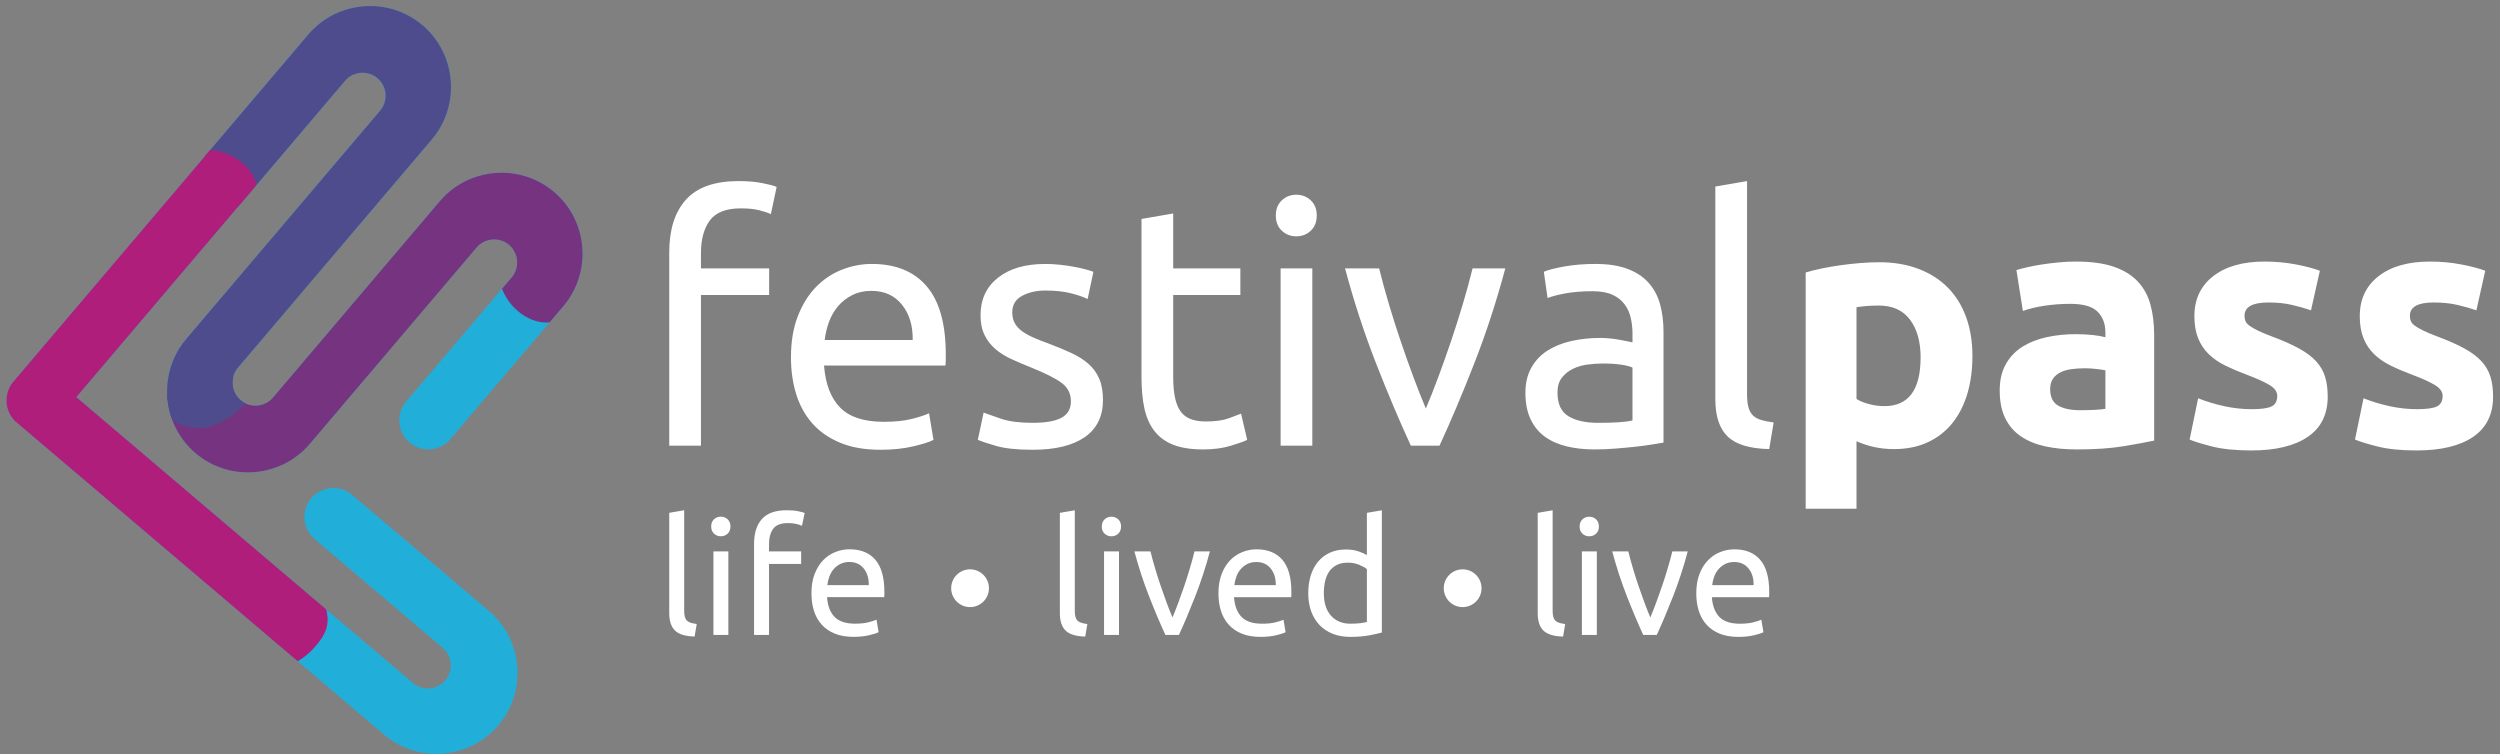
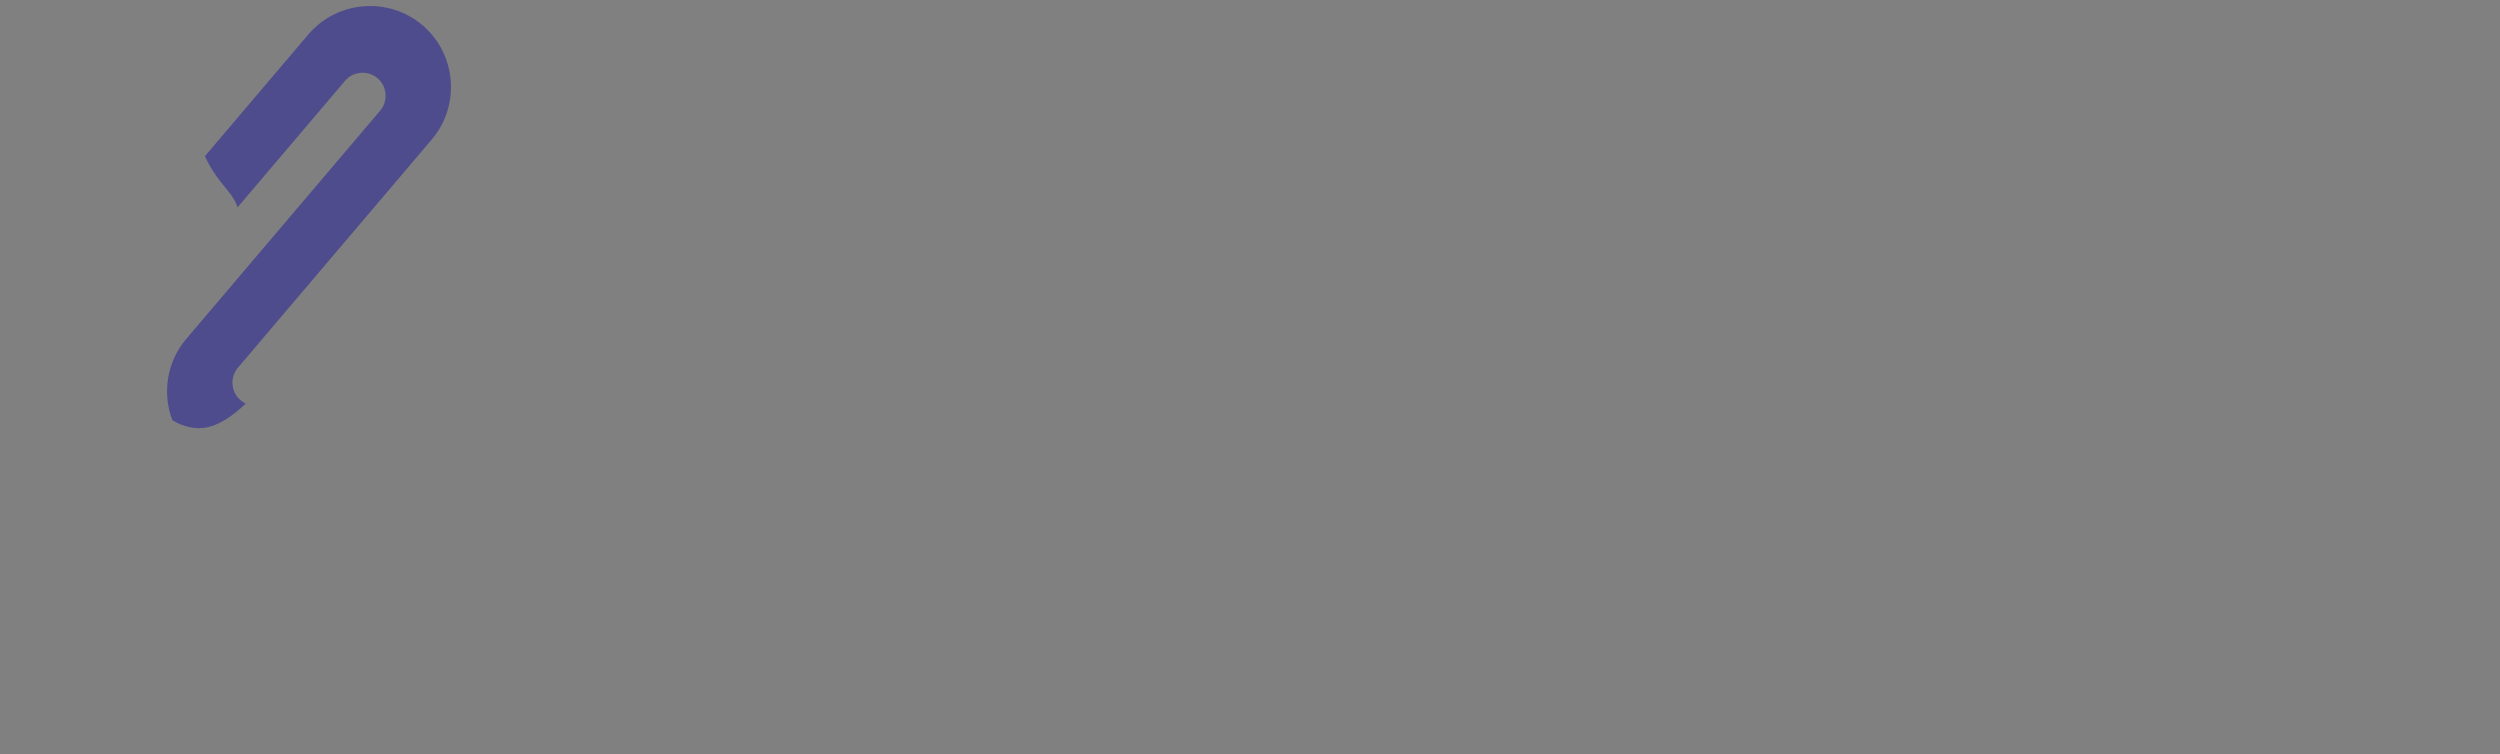
<svg xmlns="http://www.w3.org/2000/svg" width="189px" height="57px" viewBox="0 0 189 57" version="1.1">
  <rect x="0" y="0" width="189" height="57" fill="#808080" stroke="none" />
  <g id="Page-1" stroke="none" strokeWidth="1" fill="none" fill-rule="evenodd">
    <g id="fp18" transform="translate(-82, -149)">
      <g id="Group" transform="translate(82.491, 149.456)">
-         <path d="M28.248,7.911 L13.589,25.167 C11.407,27.736 11.724,31.622 14.292,33.804 C16.861,35.986 20.747,35.669 22.929,33.101 L35.538,18.258 C36.158,17.527 37.263,17.437 37.994,18.058 C38.723,18.678 38.814,19.782 38.195,20.512 L30.215,29.905 C29.435,30.824 29.548,32.215 30.467,32.996 C31.386,33.776 32.776,33.663 33.557,32.744 L42.098,22.69 C44.28,20.121 43.964,16.235 41.395,14.053 C40.527,13.315 39.508,12.864 38.455,12.688 L38.449,12.687 C38.417,12.681 38.385,12.676 38.353,12.671 L38.347,12.671 C38.25,12.656 38.153,12.644 38.055,12.634 L38.042,12.633 C37.947,12.623 37.852,12.616 37.757,12.611 L37.739,12.61 C37.646,12.606 37.552,12.603 37.459,12.603 L37.435,12.603 C37.344,12.603 37.253,12.605 37.161,12.609 L37.134,12.61 C37.044,12.615 36.955,12.621 36.865,12.629 L36.833,12.632 C36.806,12.635 36.777,12.638 36.75,12.641 L36.722,12.644 C36.673,12.65 36.623,12.656 36.574,12.663 C36.561,12.665 36.548,12.667 36.534,12.669 C36.508,12.673 36.482,12.677 36.455,12.681 C36.443,12.683 36.43,12.685 36.417,12.687 C36.372,12.695 36.326,12.703 36.281,12.711 C36.267,12.714 36.253,12.717 36.239,12.72 C36.214,12.724 36.189,12.729 36.164,12.735 C36.149,12.738 36.133,12.741 36.117,12.745 C36.076,12.754 36.035,12.763 35.994,12.773 C35.978,12.777 35.962,12.781 35.946,12.785 C35.923,12.79 35.899,12.796 35.876,12.802 C35.858,12.807 35.84,12.812 35.822,12.817 C35.791,12.825 35.76,12.834 35.728,12.843 C35.704,12.85 35.679,12.857 35.654,12.864 C35.634,12.87 35.613,12.877 35.593,12.883 C35.572,12.889 35.552,12.896 35.532,12.902 C35.512,12.909 35.492,12.915 35.472,12.922 C35.437,12.933 35.403,12.945 35.369,12.957 C35.35,12.964 35.331,12.971 35.312,12.978 C35.29,12.986 35.269,12.994 35.247,13.002 C35.229,13.009 35.21,13.016 35.192,13.023 C35.157,13.037 35.122,13.051 35.087,13.065 C35.071,13.072 35.055,13.078 35.038,13.085 C35.015,13.095 34.99,13.106 34.967,13.116 C34.95,13.123 34.934,13.13 34.918,13.137 C34.882,13.154 34.846,13.17 34.811,13.186 C34.797,13.192 34.785,13.199 34.772,13.205 C34.745,13.218 34.719,13.23 34.693,13.243 C34.678,13.251 34.663,13.258 34.648,13.266 C34.615,13.283 34.582,13.3 34.549,13.317 L34.515,13.336 C34.484,13.352 34.454,13.368 34.424,13.385 L34.384,13.408 C34.354,13.425 34.323,13.443 34.293,13.46 L34.265,13.477 C34.231,13.498 34.197,13.519 34.163,13.54 C34.15,13.548 34.138,13.556 34.125,13.564 C34.096,13.582 34.067,13.601 34.038,13.62 L34.014,13.636 C33.979,13.66 33.943,13.684 33.909,13.709 C33.897,13.716 33.886,13.725 33.875,13.732 C33.846,13.752 33.819,13.773 33.791,13.793 C33.782,13.799 33.774,13.806 33.765,13.812 C33.73,13.838 33.696,13.864 33.661,13.891 C33.652,13.898 33.642,13.906 33.633,13.913 C33.605,13.935 33.577,13.958 33.549,13.98 C33.541,13.987 33.532,13.994 33.523,14.001 C33.489,14.03 33.455,14.058 33.422,14.088 L33.4,14.107 C33.372,14.131 33.344,14.156 33.316,14.181 L33.29,14.204 C33.257,14.235 33.224,14.265 33.191,14.297 L33.175,14.313 C33.147,14.34 33.118,14.368 33.09,14.396 L33.066,14.42 C33.034,14.453 33.002,14.486 32.97,14.52 L32.961,14.53 C32.932,14.56 32.904,14.592 32.875,14.623 L32.851,14.65 C32.82,14.685 32.789,14.72 32.759,14.756 L20.15,29.599 C19.529,30.33 18.424,30.42 17.694,29.799 C16.964,29.179 16.874,28.075 17.493,27.345 L32.153,10.087 C34.335,7.519 34.019,3.632 31.45,1.45 C28.882,-0.731 24.996,-0.415 22.814,2.153 L0.519,28.399 C0.507,28.413 0.495,28.428 0.483,28.442 C0.472,28.457 0.46,28.471 0.449,28.486 C0.437,28.501 0.426,28.516 0.415,28.531 C0.404,28.546 0.394,28.561 0.383,28.576 C0.373,28.591 0.362,28.607 0.353,28.622 C0.343,28.638 0.333,28.653 0.323,28.668 C0.313,28.684 0.304,28.7 0.295,28.716 C0.286,28.731 0.277,28.747 0.268,28.763 C0.259,28.779 0.251,28.795 0.243,28.811 C0.234,28.827 0.226,28.844 0.218,28.86 C0.211,28.876 0.203,28.892 0.196,28.909 C0.188,28.925 0.181,28.942 0.174,28.958 C0.167,28.975 0.16,28.991 0.153,29.008 C0.147,29.024 0.141,29.041 0.134,29.058 C0.128,29.075 0.122,29.092 0.116,29.109 C0.111,29.125 0.105,29.142 0.1,29.159 C0.095,29.176 0.089,29.193 0.085,29.21 C0.08,29.227 0.075,29.245 0.07,29.262 C0.057,29.313 0.046,29.365 0.036,29.417 C0.033,29.435 0.03,29.452 0.027,29.47 C0.025,29.487 0.022,29.504 0.02,29.522 C0.017,29.54 0.015,29.557 0.013,29.574 C0.012,29.592 0.01,29.61 0.008,29.627 C0.007,29.644 0.006,29.662 0.004,29.68 C0.003,29.697 0.002,29.715 0.002,29.732 C0.001,29.75 0.001,29.767 7.10542736e-15,29.785 C7.10542736e-15,29.803 7.10542736e-15,29.82 7.10542736e-15,29.838 C7.10542736e-15,29.855 0.001,29.873 0.002,29.89 L0.001,29.89 C0.002,29.908 0.003,29.926 0.004,29.943 C0.005,29.961 0.006,29.978 0.008,29.996 C0.009,30.013 0.011,30.031 0.012,30.048 C0.014,30.066 0.016,30.083 0.019,30.101 C0.021,30.118 0.023,30.135 0.026,30.153 C0.029,30.17 0.031,30.187 0.034,30.205 C0.038,30.222 0.041,30.239 0.044,30.256 C0.048,30.274 0.052,30.291 0.055,30.308 C0.059,30.325 0.063,30.342 0.068,30.359 C0.072,30.376 0.077,30.393 0.081,30.41 C0.086,30.427 0.091,30.444 0.096,30.461 C0.101,30.478 0.107,30.495 0.112,30.512 C0.118,30.528 0.124,30.545 0.129,30.562 C0.135,30.578 0.142,30.595 0.148,30.611 C0.154,30.628 0.161,30.644 0.167,30.661 C0.174,30.677 0.181,30.694 0.188,30.71 C0.196,30.726 0.203,30.742 0.211,30.758 C0.218,30.774 0.226,30.79 0.234,30.806 C0.242,30.822 0.25,30.838 0.258,30.853 C0.267,30.869 0.275,30.885 0.284,30.9 C0.293,30.916 0.302,30.931 0.311,30.947 C0.32,30.962 0.33,30.978 0.339,30.993 C0.349,31.008 0.359,31.023 0.369,31.038 C0.379,31.053 0.389,31.068 0.399,31.082 C0.41,31.097 0.42,31.112 0.431,31.126 C0.442,31.141 0.453,31.156 0.464,31.17 C0.475,31.184 0.487,31.198 0.498,31.212 C0.51,31.226 0.521,31.24 0.534,31.254 C0.546,31.268 0.558,31.282 0.57,31.295 C0.582,31.309 0.595,31.323 0.608,31.336 C0.621,31.349 0.634,31.362 0.647,31.375 C0.66,31.388 0.673,31.401 0.687,31.414 C0.701,31.427 0.714,31.44 0.728,31.452 C0.742,31.465 0.756,31.477 0.771,31.489 L28.545,55.082 C31.114,57.264 35,56.948 37.182,54.379 C39.364,51.811 39.047,47.924 36.479,45.743 L26.136,36.957 C25.217,36.176 23.826,36.289 23.045,37.208 C22.265,38.127 22.378,39.518 23.297,40.299 L32.977,48.522 C33.707,49.142 33.797,50.247 33.177,50.977 C32.557,51.707 31.453,51.798 30.723,51.178 L5.281,29.566 L25.593,5.655 C26.213,4.925 27.318,4.835 28.048,5.455 C28.779,6.075 28.869,7.18 28.248,7.911" id="Fill-2" fill="#21AFD9" />
-         <path d="M12.146,29.398 C12.218,31.045 12.945,32.659 14.292,33.804 C16.861,35.986 20.747,35.669 22.929,33.101 L35.538,18.257 C36.158,17.527 37.263,17.437 37.994,18.058 C38.723,18.678 38.814,19.782 38.195,20.512 L37.457,21.38 C37.629,21.792 37.957,22.472 38.671,23.072 C39.263,23.57 40.12,24.012 41.059,23.912 L42.098,22.69 C44.28,20.121 43.964,16.235 41.395,14.053 C40.527,13.315 39.508,12.864 38.455,12.688 L38.45,12.687 C38.417,12.681 38.385,12.676 38.353,12.671 L38.347,12.671 C38.25,12.656 38.153,12.644 38.056,12.634 L38.042,12.633 C37.947,12.623 37.852,12.616 37.757,12.612 L37.739,12.61 C37.646,12.606 37.552,12.603 37.459,12.603 L37.435,12.603 C37.344,12.603 37.253,12.605 37.161,12.609 L37.134,12.61 C37.044,12.615 36.955,12.621 36.865,12.629 L36.833,12.632 C36.806,12.635 36.778,12.638 36.75,12.641 L36.722,12.644 C36.673,12.65 36.624,12.656 36.574,12.663 C36.561,12.665 36.548,12.667 36.534,12.669 C36.508,12.673 36.482,12.677 36.455,12.681 C36.443,12.683 36.43,12.685 36.417,12.687 C36.372,12.695 36.327,12.703 36.281,12.711 C36.267,12.714 36.253,12.717 36.239,12.72 C36.214,12.724 36.189,12.73 36.165,12.735 C36.149,12.738 36.133,12.741 36.117,12.745 C36.076,12.754 36.035,12.763 35.993,12.773 C35.978,12.777 35.962,12.78 35.946,12.785 C35.922,12.79 35.9,12.796 35.876,12.802 C35.858,12.807 35.84,12.812 35.822,12.817 C35.791,12.825 35.76,12.834 35.728,12.843 C35.703,12.849 35.679,12.857 35.654,12.864 C35.634,12.87 35.613,12.877 35.593,12.883 C35.572,12.889 35.552,12.896 35.532,12.903 C35.512,12.909 35.492,12.915 35.472,12.922 C35.438,12.934 35.404,12.945 35.369,12.957 C35.35,12.964 35.331,12.971 35.312,12.978 C35.29,12.986 35.269,12.994 35.247,13.002 C35.229,13.009 35.21,13.016 35.192,13.023 C35.157,13.037 35.122,13.051 35.087,13.065 C35.071,13.072 35.055,13.078 35.038,13.085 C35.014,13.095 34.991,13.105 34.967,13.116 C34.95,13.123 34.934,13.13 34.918,13.137 C34.882,13.154 34.846,13.169 34.811,13.186 C34.798,13.192 34.785,13.199 34.772,13.205 C34.745,13.218 34.719,13.231 34.692,13.243 C34.678,13.251 34.662,13.258 34.648,13.266 C34.615,13.283 34.582,13.3 34.549,13.317 L34.514,13.335 C34.484,13.352 34.454,13.368 34.424,13.385 L34.384,13.408 C34.354,13.425 34.323,13.442 34.293,13.461 L34.265,13.477 C34.231,13.497 34.197,13.519 34.163,13.54 C34.15,13.548 34.138,13.556 34.125,13.564 C34.096,13.582 34.067,13.601 34.038,13.62 L34.014,13.636 C33.979,13.66 33.944,13.684 33.909,13.708 C33.897,13.717 33.886,13.725 33.875,13.732 C33.846,13.753 33.818,13.773 33.791,13.793 C33.782,13.8 33.773,13.806 33.765,13.812 C33.73,13.838 33.695,13.864 33.661,13.891 C33.652,13.898 33.643,13.906 33.633,13.913 C33.605,13.935 33.577,13.957 33.549,13.98 C33.541,13.987 33.532,13.994 33.523,14.001 C33.489,14.03 33.455,14.058 33.422,14.088 L33.4,14.107 C33.372,14.131 33.344,14.156 33.316,14.181 L33.29,14.204 C33.257,14.235 33.224,14.266 33.191,14.297 L33.175,14.313 C33.147,14.34 33.118,14.368 33.09,14.395 L33.066,14.42 C33.034,14.453 33.002,14.486 32.97,14.52 L32.961,14.53 C32.932,14.56 32.903,14.592 32.875,14.623 L32.851,14.65 C32.82,14.685 32.789,14.72 32.759,14.756 L20.15,29.599 C19.529,30.33 18.424,30.42 17.694,29.799 C17.176,29.36 16.981,28.676 17.131,28.056 C16.477,28.163 15.813,28.221 15.155,28.329 C14.021,28.517 12.901,28.857 12.146,29.398" id="Fill-3" fill="#76337F" />
        <path d="M28.248,7.911 L13.589,25.167 C12.098,26.923 11.774,29.294 12.539,31.316 C13.276,31.758 14.237,32.07 15.262,31.83 C16.163,31.619 17.113,30.982 18.088,30.051 C17.949,29.987 17.816,29.903 17.694,29.799 C16.964,29.179 16.874,28.075 17.493,27.345 L32.153,10.087 C34.335,7.519 34.018,3.632 31.45,1.45 C28.882,-0.732 24.996,-0.415 22.814,2.153 L14.999,11.353 C15.177,11.73 15.365,12.078 15.556,12.387 C16.357,13.678 17.218,14.302 17.464,15.224 L25.593,5.655 C26.213,4.925 27.318,4.835 28.048,5.455 C28.779,6.075 28.869,7.18 28.248,7.911" id="Fill-4" fill="#4E4C8D" />
-         <path d="M15.408,10.872 L0.519,28.399 C0.507,28.413 0.495,28.427 0.483,28.442 C0.472,28.456 0.46,28.471 0.448,28.486 C0.437,28.501 0.426,28.516 0.415,28.531 C0.404,28.546 0.394,28.561 0.383,28.576 C0.373,28.591 0.363,28.607 0.353,28.622 C0.343,28.638 0.333,28.653 0.323,28.668 C0.314,28.684 0.304,28.7 0.295,28.716 C0.286,28.731 0.277,28.748 0.268,28.763 C0.259,28.779 0.251,28.795 0.243,28.811 C0.234,28.827 0.226,28.843 0.218,28.86 C0.211,28.876 0.203,28.892 0.196,28.909 C0.188,28.925 0.181,28.941 0.174,28.958 C0.167,28.975 0.16,28.991 0.153,29.008 C0.147,29.024 0.141,29.041 0.134,29.058 C0.128,29.075 0.122,29.092 0.116,29.108 C0.111,29.126 0.105,29.142 0.1,29.159 L0.1,29.16 C0.095,29.176 0.089,29.193 0.085,29.21 C0.08,29.228 0.075,29.244 0.071,29.262 C0.057,29.313 0.046,29.365 0.036,29.417 C0.033,29.435 0.03,29.452 0.027,29.47 C0.025,29.487 0.022,29.504 0.02,29.522 C0.017,29.54 0.015,29.557 0.014,29.574 C0.011,29.592 0.01,29.61 0.008,29.627 C0.007,29.644 0.005,29.662 0.004,29.68 C0.003,29.697 0.002,29.715 0.002,29.732 C0.001,29.75 0.001,29.767 0,29.785 C0,29.803 0,29.82 0,29.838 C0,29.855 0.001,29.873 0.002,29.89 C0.002,29.908 0.003,29.926 0.004,29.943 C0.005,29.96 0.006,29.978 0.008,29.996 C0.009,30.013 0.01,30.031 0.012,30.048 C0.014,30.066 0.016,30.083 0.019,30.101 C0.021,30.118 0.023,30.135 0.026,30.152 C0.029,30.17 0.032,30.188 0.034,30.205 C0.038,30.222 0.041,30.239 0.044,30.256 C0.048,30.274 0.052,30.291 0.055,30.308 C0.059,30.325 0.064,30.342 0.068,30.359 C0.072,30.377 0.077,30.393 0.081,30.41 C0.086,30.427 0.091,30.444 0.096,30.461 C0.101,30.478 0.107,30.495 0.112,30.512 C0.118,30.529 0.124,30.545 0.129,30.562 C0.135,30.578 0.142,30.595 0.148,30.611 C0.154,30.628 0.161,30.644 0.167,30.661 C0.175,30.677 0.181,30.694 0.188,30.71 C0.196,30.726 0.203,30.742 0.211,30.758 C0.218,30.774 0.226,30.79 0.234,30.806 C0.242,30.822 0.25,30.838 0.258,30.854 C0.267,30.869 0.275,30.885 0.284,30.9 C0.293,30.916 0.302,30.931 0.311,30.947 C0.32,30.962 0.33,30.978 0.34,30.993 C0.349,31.008 0.359,31.023 0.369,31.038 C0.379,31.053 0.389,31.068 0.399,31.083 C0.41,31.097 0.42,31.112 0.431,31.127 C0.442,31.141 0.453,31.155 0.464,31.17 C0.475,31.184 0.487,31.198 0.498,31.213 C0.51,31.226 0.521,31.241 0.534,31.254 C0.546,31.268 0.558,31.282 0.57,31.295 C0.582,31.309 0.595,31.323 0.608,31.336 C0.621,31.349 0.634,31.362 0.647,31.376 C0.66,31.388 0.673,31.401 0.687,31.414 C0.701,31.427 0.714,31.439 0.728,31.452 C0.742,31.465 0.756,31.477 0.771,31.489 L22.012,49.533 C22.585,49.207 22.999,48.808 23.321,48.445 C24.215,47.436 24.4,46.7 24.213,45.792 C24.201,45.733 24.187,45.674 24.172,45.614 L5.281,29.566 L18.895,13.539 C18.698,12.656 18.074,11.944 17.241,11.457 C16.746,11.167 16.178,10.957 15.408,10.872" id="Fill-5" fill="#B01E7B" />
-         <path d="M55.336,13.234 C56.041,13.234 56.647,13.286 57.154,13.389 C57.661,13.492 58.017,13.586 58.224,13.672 L57.785,15.735 C57.579,15.632 57.287,15.532 56.909,15.438 C56.531,15.344 56.067,15.296 55.517,15.296 C54.4,15.296 53.618,15.601 53.171,16.211 C52.724,16.822 52.501,17.642 52.501,18.673 L52.501,19.833 L57.656,19.833 L57.656,21.844 L52.501,21.844 L52.501,33.237 L50.104,33.237 L50.104,18.622 C50.104,16.903 50.525,15.576 51.367,14.639 C52.209,13.703 53.532,13.234 55.336,13.234 Z M59.306,26.561 C59.306,25.375 59.478,24.34 59.822,23.455 C60.166,22.57 60.621,21.835 61.188,21.251 C61.756,20.667 62.408,20.228 63.148,19.936 C63.886,19.644 64.642,19.498 65.416,19.498 C67.22,19.498 68.603,20.061 69.566,21.186 C70.528,22.312 71.009,24.026 71.009,26.329 C71.009,26.432 71.009,26.565 71.009,26.729 C71.009,26.892 71.001,27.042 70.984,27.18 L61.807,27.18 C61.91,28.572 62.314,29.628 63.018,30.351 C63.723,31.072 64.823,31.433 66.318,31.433 C67.16,31.433 67.869,31.36 68.444,31.214 C69.02,31.068 69.454,30.926 69.746,30.788 L70.081,32.799 C69.789,32.954 69.278,33.117 68.547,33.289 C67.817,33.461 66.988,33.547 66.06,33.547 C64.891,33.547 63.882,33.371 63.031,33.018 C62.18,32.666 61.48,32.18 60.93,31.562 C60.381,30.943 59.973,30.209 59.706,29.358 C59.44,28.507 59.306,27.575 59.306,26.561 Z M68.509,25.246 C68.526,24.164 68.256,23.274 67.697,22.578 C67.138,21.882 66.369,21.534 65.39,21.534 C64.84,21.534 64.354,21.642 63.934,21.857 C63.512,22.072 63.156,22.351 62.864,22.694 C62.572,23.038 62.344,23.433 62.18,23.88 C62.017,24.327 61.91,24.782 61.858,25.246 L68.509,25.246 Z M77.582,31.51 C78.562,31.51 79.288,31.381 79.761,31.124 C80.233,30.866 80.469,30.453 80.469,29.887 C80.469,29.302 80.237,28.838 79.773,28.494 C79.309,28.15 78.545,27.764 77.48,27.334 C76.964,27.128 76.47,26.917 75.997,26.703 C75.524,26.488 75.116,26.235 74.773,25.942 C74.429,25.65 74.154,25.298 73.948,24.885 C73.741,24.473 73.638,23.966 73.638,23.364 C73.638,22.179 74.077,21.238 74.953,20.542 C75.829,19.846 77.024,19.498 78.536,19.498 C78.914,19.498 79.292,19.52 79.67,19.562 C80.049,19.606 80.4,19.657 80.727,19.717 C81.054,19.777 81.341,19.842 81.591,19.911 C81.84,19.979 82.033,20.04 82.171,20.091 L81.733,22.153 C81.474,22.016 81.071,21.874 80.521,21.728 C79.971,21.582 79.309,21.508 78.536,21.508 C77.866,21.508 77.282,21.642 76.783,21.908 C76.285,22.175 76.036,22.591 76.036,23.158 C76.036,23.451 76.092,23.708 76.203,23.932 C76.315,24.155 76.487,24.357 76.719,24.538 C76.951,24.718 77.238,24.885 77.582,25.04 C77.926,25.195 78.339,25.358 78.82,25.53 C79.455,25.771 80.022,26.007 80.521,26.239 C81.019,26.471 81.445,26.741 81.797,27.051 C82.149,27.36 82.419,27.734 82.609,28.172 C82.798,28.61 82.893,29.147 82.893,29.783 C82.893,31.02 82.433,31.957 81.514,32.593 C80.594,33.229 79.284,33.547 77.582,33.547 C76.397,33.547 75.469,33.448 74.799,33.25 C74.128,33.053 73.673,32.902 73.432,32.799 L73.87,30.737 C74.146,30.84 74.583,30.995 75.185,31.201 C75.787,31.407 76.586,31.51 77.582,31.51 Z M88.203,19.833 L93.281,19.833 L93.281,21.844 L88.203,21.844 L88.203,28.03 C88.203,28.7 88.254,29.255 88.358,29.693 C88.461,30.131 88.615,30.475 88.822,30.724 C89.028,30.973 89.286,31.149 89.595,31.252 C89.904,31.356 90.265,31.407 90.678,31.407 C91.399,31.407 91.979,31.325 92.417,31.162 C92.856,30.999 93.161,30.883 93.333,30.814 L93.797,32.799 C93.556,32.919 93.135,33.07 92.534,33.25 C91.932,33.43 91.245,33.521 90.471,33.521 C89.56,33.521 88.808,33.405 88.216,33.173 C87.623,32.941 87.146,32.593 86.785,32.129 C86.424,31.665 86.171,31.093 86.024,30.415 C85.879,29.736 85.806,28.95 85.806,28.056 L85.806,16.096 L88.203,15.683 L88.203,19.833 Z M96.323,33.237 L98.72,33.237 L98.72,19.833 L96.323,19.833 L96.323,33.237 Z M97.509,17.41 C97.079,17.41 96.714,17.269 96.413,16.985 C96.112,16.701 95.962,16.318 95.962,15.837 C95.962,15.356 96.112,14.974 96.413,14.69 C96.714,14.407 97.079,14.265 97.509,14.265 C97.938,14.265 98.303,14.407 98.604,14.69 C98.905,14.974 99.055,15.356 99.055,15.837 C99.055,16.318 98.905,16.701 98.604,16.985 C98.303,17.269 97.938,17.41 97.509,17.41 Z M113.31,19.833 C112.639,22.342 111.853,24.748 110.951,27.051 C110.049,29.354 109.177,31.416 108.335,33.237 L106.17,33.237 C105.327,31.416 104.455,29.354 103.553,27.051 C102.651,24.748 101.865,22.342 101.194,19.833 L103.772,19.833 C103.978,20.675 104.223,21.573 104.507,22.527 C104.791,23.481 105.091,24.426 105.409,25.362 C105.727,26.299 106.049,27.205 106.375,28.082 C106.702,28.958 107.011,29.74 107.303,30.428 C107.596,29.74 107.905,28.958 108.232,28.082 C108.558,27.205 108.881,26.299 109.198,25.362 C109.516,24.426 109.817,23.481 110.1,22.527 C110.384,21.573 110.629,20.675 110.835,19.833 L113.31,19.833 Z M120.321,31.51 C120.888,31.51 121.391,31.498 121.829,31.471 C122.267,31.446 122.632,31.398 122.925,31.33 L122.925,27.334 C122.753,27.249 122.473,27.175 122.087,27.115 C121.7,27.055 121.232,27.025 120.682,27.025 C120.321,27.025 119.938,27.051 119.535,27.102 C119.131,27.154 118.761,27.261 118.427,27.425 C118.091,27.588 117.812,27.811 117.589,28.095 C117.365,28.378 117.254,28.752 117.254,29.216 C117.254,30.075 117.528,30.673 118.078,31.007 C118.628,31.343 119.376,31.51 120.321,31.51 Z M120.115,19.498 C121.077,19.498 121.889,19.623 122.551,19.872 C123.213,20.121 123.745,20.473 124.149,20.929 C124.553,21.384 124.841,21.925 125.012,22.553 C125.184,23.18 125.27,23.872 125.27,24.628 L125.27,33.005 C125.064,33.039 124.776,33.087 124.407,33.147 C124.037,33.207 123.621,33.263 123.156,33.315 C122.692,33.366 122.19,33.413 121.648,33.456 C121.107,33.499 120.57,33.521 120.038,33.521 C119.281,33.521 118.585,33.444 117.95,33.289 C117.313,33.134 116.763,32.89 116.299,32.554 C115.835,32.219 115.475,31.776 115.217,31.227 C114.959,30.677 114.83,30.015 114.83,29.242 C114.83,28.503 114.981,27.867 115.282,27.334 C115.582,26.802 115.99,26.372 116.506,26.045 C117.022,25.719 117.623,25.478 118.31,25.324 C118.997,25.169 119.719,25.092 120.475,25.092 C120.716,25.092 120.966,25.105 121.223,25.13 C121.481,25.156 121.726,25.19 121.957,25.234 C122.19,25.276 122.392,25.315 122.563,25.349 C122.735,25.384 122.856,25.41 122.925,25.427 L122.925,24.756 C122.925,24.361 122.881,23.97 122.795,23.584 C122.709,23.197 122.555,22.853 122.331,22.553 C122.108,22.252 121.803,22.011 121.416,21.831 C121.03,21.65 120.527,21.56 119.909,21.56 C119.118,21.56 118.427,21.616 117.833,21.728 C117.24,21.84 116.798,21.955 116.506,22.076 L116.222,20.091 C116.532,19.953 117.047,19.82 117.769,19.691 C118.491,19.562 119.273,19.498 120.115,19.498 Z M133.261,33.495 C131.783,33.461 130.735,33.143 130.116,32.541 C129.498,31.94 129.188,31.003 129.188,29.732 L129.188,13.647 L131.586,13.234 L131.586,29.345 C131.586,29.74 131.62,30.067 131.688,30.324 C131.757,30.582 131.869,30.788 132.024,30.943 C132.179,31.097 132.385,31.214 132.643,31.291 C132.9,31.368 133.218,31.433 133.596,31.484 L133.261,33.495 Z M144.707,26.561 C144.707,25.375 144.44,24.426 143.907,23.713 C143.374,23 142.584,22.643 141.536,22.643 C141.192,22.643 140.874,22.656 140.582,22.682 C140.289,22.707 140.049,22.737 139.86,22.772 L139.86,29.706 C140.101,29.86 140.414,29.989 140.801,30.092 C141.188,30.196 141.579,30.247 141.974,30.247 C143.796,30.247 144.707,29.018 144.707,26.561 Z M148.624,26.458 C148.624,27.506 148.495,28.46 148.238,29.319 C147.98,30.178 147.602,30.917 147.104,31.536 C146.605,32.155 145.986,32.636 145.248,32.98 C144.509,33.323 143.658,33.495 142.696,33.495 C142.163,33.495 141.664,33.444 141.2,33.34 C140.736,33.237 140.289,33.091 139.86,32.902 L139.86,38.006 L136.019,38.006 L136.019,20.143 C136.363,20.04 136.759,19.94 137.205,19.846 C137.652,19.752 138.12,19.67 138.61,19.601 C139.1,19.532 139.598,19.477 140.105,19.434 C140.612,19.391 141.098,19.369 141.562,19.369 C142.678,19.369 143.675,19.537 144.552,19.872 C145.428,20.207 146.167,20.68 146.768,21.29 C147.37,21.9 147.83,22.643 148.148,23.519 C148.465,24.396 148.624,25.375 148.624,26.458 Z M156.77,30.556 C157.148,30.556 157.509,30.548 157.852,30.531 C158.196,30.514 158.471,30.487 158.677,30.453 L158.677,27.54 C158.523,27.506 158.291,27.472 157.982,27.437 C157.672,27.403 157.388,27.385 157.131,27.385 C156.77,27.385 156.43,27.408 156.113,27.45 C155.795,27.494 155.515,27.575 155.275,27.695 C155.034,27.815 154.845,27.979 154.708,28.185 C154.57,28.391 154.501,28.649 154.501,28.958 C154.501,29.559 154.704,29.977 155.107,30.209 C155.511,30.44 156.065,30.556 156.77,30.556 Z M156.46,19.318 C157.595,19.318 158.54,19.447 159.296,19.704 C160.052,19.962 160.658,20.331 161.113,20.813 C161.568,21.294 161.891,21.878 162.08,22.565 C162.269,23.253 162.364,24.018 162.364,24.86 L162.364,32.851 C161.813,32.971 161.049,33.112 160.07,33.276 C159.09,33.439 157.904,33.521 156.512,33.521 C155.636,33.521 154.841,33.444 154.128,33.289 C153.415,33.134 152.8,32.88 152.284,32.528 C151.769,32.176 151.374,31.716 151.099,31.149 C150.824,30.582 150.687,29.887 150.687,29.061 C150.687,28.271 150.846,27.601 151.163,27.051 C151.481,26.501 151.906,26.063 152.439,25.736 C152.972,25.41 153.582,25.173 154.27,25.027 C154.957,24.881 155.67,24.808 156.409,24.808 C156.907,24.808 157.35,24.83 157.737,24.873 C158.123,24.915 158.437,24.971 158.677,25.04 L158.677,24.679 C158.677,24.026 158.48,23.502 158.084,23.107 C157.689,22.711 157.002,22.514 156.023,22.514 C155.369,22.514 154.725,22.561 154.089,22.656 C153.453,22.751 152.903,22.883 152.439,23.055 L151.95,19.962 C152.173,19.894 152.452,19.82 152.787,19.743 C153.122,19.666 153.488,19.597 153.883,19.537 C154.278,19.477 154.694,19.425 155.133,19.382 C155.572,19.339 156.013,19.318 156.46,19.318 Z M169.736,30.479 C170.44,30.479 170.938,30.41 171.231,30.273 C171.523,30.135 171.669,29.869 171.669,29.473 C171.669,29.164 171.48,28.894 171.102,28.662 C170.724,28.43 170.148,28.168 169.375,27.876 C168.773,27.652 168.228,27.42 167.738,27.18 C167.248,26.939 166.831,26.651 166.488,26.316 C166.144,25.981 165.878,25.582 165.688,25.118 C165.5,24.653 165.405,24.095 165.405,23.442 C165.405,22.17 165.878,21.165 166.823,20.426 C167.768,19.687 169.066,19.318 170.715,19.318 C171.54,19.318 172.331,19.391 173.087,19.537 C173.843,19.683 174.444,19.842 174.891,20.013 L174.221,23.004 C173.774,22.849 173.288,22.711 172.765,22.591 C172.24,22.471 171.652,22.411 170.999,22.411 C169.795,22.411 169.195,22.746 169.195,23.416 C169.195,23.571 169.22,23.708 169.272,23.828 C169.323,23.949 169.427,24.065 169.581,24.177 C169.736,24.288 169.946,24.409 170.213,24.538 C170.479,24.67 170.818,24.812 171.231,24.967 C172.073,25.28 172.769,25.586 173.319,25.891 C173.869,26.192 174.303,26.522 174.621,26.87 C174.938,27.223 175.162,27.613 175.29,28.043 C175.419,28.473 175.484,28.967 175.484,29.534 C175.484,30.87 174.981,31.884 173.976,32.571 C172.971,33.254 171.549,33.598 169.71,33.598 C168.507,33.598 167.506,33.495 166.707,33.289 C165.908,33.083 165.354,32.911 165.044,32.773 L165.688,29.654 C166.342,29.912 167.012,30.114 167.699,30.26 C168.387,30.406 169.066,30.479 169.736,30.479 Z M182.238,30.479 C182.943,30.479 183.441,30.41 183.733,30.273 C184.025,30.135 184.171,29.869 184.171,29.473 C184.171,29.164 183.982,28.894 183.604,28.662 C183.226,28.43 182.65,28.168 181.877,27.876 C181.276,27.652 180.73,27.42 180.24,27.18 C179.75,26.939 179.333,26.651 178.99,26.316 C178.646,25.981 178.38,25.582 178.191,25.118 C178.002,24.653 177.907,24.095 177.907,23.442 C177.907,22.17 178.38,21.165 179.325,20.426 C180.27,19.687 181.568,19.318 183.217,19.318 C184.042,19.318 184.833,19.391 185.589,19.537 C186.345,19.683 186.946,19.842 187.393,20.013 L186.723,23.004 C186.276,22.849 185.791,22.711 185.267,22.591 C184.743,22.471 184.154,22.411 183.501,22.411 C182.298,22.411 181.697,22.746 181.697,23.416 C181.697,23.571 181.722,23.708 181.774,23.828 C181.825,23.949 181.929,24.065 182.083,24.177 C182.238,24.288 182.448,24.409 182.715,24.538 C182.981,24.67 183.321,24.812 183.733,24.967 C184.575,25.28 185.271,25.586 185.821,25.891 C186.371,26.192 186.805,26.522 187.123,26.87 C187.441,27.223 187.664,27.613 187.793,28.043 C187.922,28.473 187.986,28.967 187.986,29.534 C187.986,30.87 187.483,31.884 186.478,32.571 C185.473,33.254 184.051,33.598 182.212,33.598 C181.009,33.598 180.008,33.495 179.209,33.289 C178.41,33.083 177.856,32.911 177.547,32.773 L178.191,29.654 C178.844,29.912 179.514,30.114 180.201,30.26 C180.889,30.406 181.568,30.479 182.238,30.479 L182.238,30.479 Z" id="Fill-6" fill="#FFFFFF" />
-         <path d="M72.845,42.585 C73.634,42.585 74.273,43.225 74.273,44.013 C74.273,44.802 73.634,45.441 72.845,45.441 C72.057,45.441 71.418,44.802 71.418,44.013 C71.418,43.225 72.057,42.585 72.845,42.585 Z M117.678,47.668 C116.981,47.652 116.487,47.502 116.196,47.219 C115.904,46.936 115.759,46.494 115.759,45.895 L115.759,38.316 L116.888,38.121 L116.888,45.713 C116.888,45.899 116.904,46.053 116.937,46.174 C116.969,46.296 117.022,46.393 117.095,46.466 C117.168,46.539 117.265,46.593 117.386,46.63 C117.508,46.666 117.658,46.697 117.836,46.721 L117.678,47.668 Z M119.099,47.547 L120.229,47.547 L120.229,41.231 L119.099,41.231 L119.099,47.547 Z M119.658,40.089 C119.455,40.089 119.283,40.022 119.141,39.889 C119,39.755 118.929,39.575 118.929,39.348 C118.929,39.121 119,38.941 119.141,38.807 C119.283,38.674 119.455,38.607 119.658,38.607 C119.86,38.607 120.032,38.674 120.174,38.807 C120.316,38.941 120.386,39.121 120.386,39.348 C120.386,39.575 120.316,39.755 120.174,39.889 C120.032,40.022 119.86,40.089 119.658,40.089 Z M127.103,41.231 C126.787,42.413 126.417,43.547 125.992,44.632 C125.567,45.717 125.156,46.689 124.759,47.547 L123.739,47.547 C123.342,46.689 122.931,45.717 122.506,44.632 C122.081,43.547 121.71,42.413 121.394,41.231 L122.609,41.231 C122.706,41.628 122.822,42.051 122.955,42.5 C123.089,42.949 123.231,43.395 123.38,43.836 C123.53,44.277 123.682,44.705 123.836,45.118 C123.99,45.531 124.136,45.899 124.273,46.223 C124.411,45.899 124.556,45.531 124.71,45.118 C124.864,44.705 125.016,44.277 125.166,43.836 C125.316,43.395 125.458,42.949 125.591,42.5 C125.725,42.051 125.84,41.628 125.937,41.231 L127.103,41.231 Z M127.747,44.401 C127.747,43.842 127.828,43.354 127.99,42.938 C128.152,42.52 128.367,42.174 128.634,41.899 C128.901,41.624 129.209,41.417 129.557,41.279 C129.905,41.141 130.262,41.073 130.626,41.073 C131.476,41.073 132.128,41.338 132.582,41.868 C133.035,42.399 133.262,43.206 133.262,44.292 C133.262,44.34 133.262,44.403 133.262,44.48 C133.262,44.557 133.258,44.628 133.25,44.693 L128.925,44.693 C128.974,45.348 129.165,45.846 129.496,46.187 C129.828,46.527 130.347,46.697 131.051,46.697 C131.448,46.697 131.782,46.662 132.053,46.593 C132.324,46.525 132.529,46.458 132.667,46.393 L132.825,47.34 C132.687,47.413 132.446,47.49 132.102,47.571 C131.758,47.652 131.367,47.693 130.93,47.693 C130.379,47.693 129.903,47.61 129.502,47.444 C129.102,47.278 128.772,47.049 128.513,46.757 C128.253,46.466 128.061,46.12 127.935,45.719 C127.81,45.318 127.747,44.879 127.747,44.401 Z M132.084,43.782 C132.092,43.271 131.964,42.852 131.701,42.524 C131.438,42.196 131.075,42.032 130.614,42.032 C130.355,42.032 130.126,42.083 129.928,42.184 C129.729,42.286 129.561,42.417 129.424,42.579 C129.286,42.741 129.178,42.927 129.102,43.138 C129.025,43.348 128.974,43.563 128.95,43.782 L132.084,43.782 Z M81.553,47.668 C80.856,47.652 80.363,47.502 80.071,47.219 C79.78,46.935 79.634,46.494 79.634,45.895 L79.634,38.315 L80.763,38.121 L80.763,45.713 C80.763,45.899 80.78,46.052 80.812,46.174 C80.845,46.296 80.897,46.393 80.97,46.465 C81.043,46.538 81.14,46.593 81.262,46.63 C81.383,46.666 81.533,46.696 81.711,46.721 L81.553,47.668 Z M82.975,47.546 L84.105,47.546 L84.105,41.23 L82.975,41.23 L82.975,47.546 Z M83.533,40.089 C83.331,40.089 83.158,40.022 83.017,39.888 C82.875,39.754 82.804,39.574 82.804,39.348 C82.804,39.121 82.875,38.941 83.017,38.807 C83.158,38.674 83.331,38.607 83.533,38.607 C83.736,38.607 83.907,38.674 84.049,38.807 C84.191,38.941 84.262,39.121 84.262,39.348 C84.262,39.574 84.191,39.754 84.049,39.888 C83.907,40.022 83.736,40.089 83.533,40.089 Z M90.979,41.23 C90.663,42.412 90.292,43.546 89.867,44.631 C89.442,45.717 89.031,46.688 88.635,47.547 L87.614,47.547 C87.217,46.688 86.806,45.717 86.381,44.631 C85.956,43.546 85.586,42.412 85.27,41.23 L86.485,41.23 C86.582,41.627 86.697,42.05 86.831,42.5 C86.964,42.949 87.106,43.394 87.256,43.836 C87.406,44.277 87.558,44.704 87.711,45.117 C87.865,45.53 88.011,45.899 88.149,46.223 C88.286,45.899 88.432,45.53 88.586,45.117 C88.74,44.704 88.892,44.277 89.042,43.836 C89.191,43.394 89.333,42.949 89.466,42.5 C89.6,42.05 89.716,41.627 89.813,41.23 L90.979,41.23 Z M91.623,44.401 C91.623,43.842 91.704,43.354 91.866,42.937 C92.028,42.52 92.242,42.174 92.509,41.898 C92.777,41.623 93.084,41.417 93.433,41.279 C93.781,41.141 94.137,41.073 94.501,41.073 C95.352,41.073 96.003,41.338 96.457,41.868 C96.91,42.399 97.137,43.206 97.137,44.291 C97.137,44.34 97.137,44.403 97.137,44.48 C97.137,44.557 97.133,44.627 97.125,44.692 L92.801,44.692 C92.85,45.348 93.04,45.846 93.372,46.186 C93.704,46.526 94.222,46.696 94.927,46.696 C95.323,46.696 95.658,46.662 95.929,46.593 C96.2,46.524 96.404,46.458 96.542,46.393 L96.7,47.34 C96.562,47.413 96.321,47.49 95.977,47.571 C95.633,47.652 95.242,47.692 94.805,47.692 C94.254,47.692 93.779,47.61 93.378,47.443 C92.977,47.277 92.647,47.049 92.388,46.757 C92.129,46.465 91.937,46.119 91.811,45.719 C91.685,45.318 91.623,44.878 91.623,44.401 Z M95.959,43.781 C95.967,43.271 95.84,42.852 95.576,42.524 C95.313,42.196 94.951,42.032 94.489,42.032 C94.23,42.032 94.001,42.083 93.803,42.184 C93.604,42.285 93.437,42.416 93.299,42.579 C93.161,42.74 93.054,42.927 92.977,43.137 C92.9,43.348 92.85,43.563 92.825,43.781 L95.959,43.781 Z M102.846,42.566 C102.708,42.453 102.51,42.344 102.251,42.238 C101.992,42.133 101.708,42.081 101.401,42.081 C101.077,42.081 100.799,42.14 100.569,42.257 C100.338,42.374 100.15,42.536 100.004,42.742 C99.858,42.949 99.753,43.194 99.688,43.477 C99.623,43.761 99.591,44.065 99.591,44.388 C99.591,45.126 99.773,45.694 100.137,46.095 C100.502,46.496 100.988,46.696 101.595,46.696 C101.903,46.696 102.16,46.682 102.366,46.654 C102.573,46.626 102.733,46.595 102.846,46.563 L102.846,42.566 Z M102.846,38.315 L103.976,38.121 L103.976,47.364 C103.716,47.437 103.385,47.51 102.979,47.583 C102.575,47.656 102.109,47.692 101.583,47.692 C101.097,47.692 100.66,47.616 100.271,47.462 C99.882,47.308 99.55,47.089 99.275,46.806 C99,46.522 98.787,46.176 98.637,45.767 C98.487,45.358 98.413,44.898 98.413,44.388 C98.413,43.903 98.476,43.457 98.601,43.053 C98.726,42.648 98.911,42.299 99.153,42.008 C99.397,41.716 99.694,41.49 100.046,41.328 C100.398,41.166 100.801,41.085 101.255,41.085 C101.619,41.085 101.941,41.133 102.22,41.23 C102.5,41.328 102.708,41.421 102.846,41.51 L102.846,38.315 Z M52.023,47.665 C51.326,47.649 50.832,47.499 50.541,47.216 C50.249,46.932 50.104,46.491 50.104,45.892 L50.104,38.312 L51.233,38.118 L51.233,45.71 C51.233,45.896 51.249,46.05 51.282,46.171 C51.314,46.293 51.367,46.39 51.44,46.463 C51.513,46.535 51.61,46.59 51.731,46.627 C51.853,46.663 52.003,46.694 52.181,46.718 L52.023,47.665 Z M53.444,47.544 L54.574,47.544 L54.574,41.228 L53.444,41.228 L53.444,47.544 Z M54.003,40.086 C53.8,40.086 53.628,40.019 53.487,39.885 C53.345,39.752 53.274,39.571 53.274,39.345 C53.274,39.118 53.345,38.938 53.487,38.804 C53.628,38.671 53.8,38.604 54.003,38.604 C54.205,38.604 54.377,38.671 54.519,38.804 C54.661,38.938 54.732,39.118 54.732,39.345 C54.732,39.571 54.661,39.752 54.519,39.885 C54.377,40.019 54.205,40.086 54.003,40.086 Z M58.983,38.118 C59.315,38.118 59.6,38.142 59.839,38.191 C60.078,38.24 60.246,38.284 60.343,38.324 L60.137,39.296 C60.039,39.248 59.902,39.201 59.724,39.157 C59.546,39.112 59.327,39.09 59.068,39.09 C58.541,39.09 58.173,39.233 57.962,39.521 C57.752,39.808 57.647,40.195 57.647,40.681 L57.647,41.228 L60.076,41.228 L60.076,42.175 L57.647,42.175 L57.647,47.544 L56.517,47.544 L56.517,40.657 C56.517,39.847 56.715,39.221 57.112,38.78 C57.509,38.339 58.133,38.118 58.983,38.118 Z M60.854,44.398 C60.854,43.839 60.934,43.351 61.096,42.934 C61.258,42.517 61.473,42.171 61.74,41.895 C62.008,41.621 62.315,41.414 62.663,41.276 C63.011,41.138 63.368,41.07 63.732,41.07 C64.582,41.07 65.234,41.335 65.688,41.865 C66.141,42.396 66.368,43.203 66.368,44.289 C66.368,44.337 66.368,44.4 66.368,44.477 C66.368,44.554 66.364,44.625 66.356,44.689 L62.032,44.689 C62.08,45.345 62.271,45.843 62.603,46.183 C62.934,46.523 63.453,46.694 64.157,46.694 C64.554,46.694 64.888,46.659 65.159,46.59 C65.43,46.521 65.635,46.454 65.773,46.39 L65.931,47.337 C65.793,47.41 65.552,47.487 65.208,47.568 C64.864,47.649 64.473,47.689 64.036,47.689 C63.485,47.689 63.009,47.607 62.608,47.44 C62.208,47.274 61.878,47.046 61.619,46.754 C61.36,46.463 61.167,46.117 61.042,45.716 C60.916,45.315 60.854,44.876 60.854,44.398 Z M65.19,43.779 C65.198,43.268 65.07,42.849 64.807,42.521 C64.544,42.193 64.181,42.029 63.72,42.029 C63.461,42.029 63.232,42.08 63.034,42.181 C62.835,42.282 62.667,42.414 62.53,42.576 C62.392,42.738 62.285,42.924 62.208,43.134 C62.131,43.345 62.08,43.56 62.056,43.779 L65.19,43.779 Z M110.085,42.585 C110.873,42.585 111.513,43.225 111.513,44.013 C111.513,44.802 110.873,45.441 110.085,45.441 C109.296,45.441 108.657,44.802 108.657,44.013 C108.657,43.225 109.296,42.585 110.085,42.585 L110.085,42.585 Z" id="Fill-7" fill="#FFFFFF" />
      </g>
    </g>
  </g>
</svg>